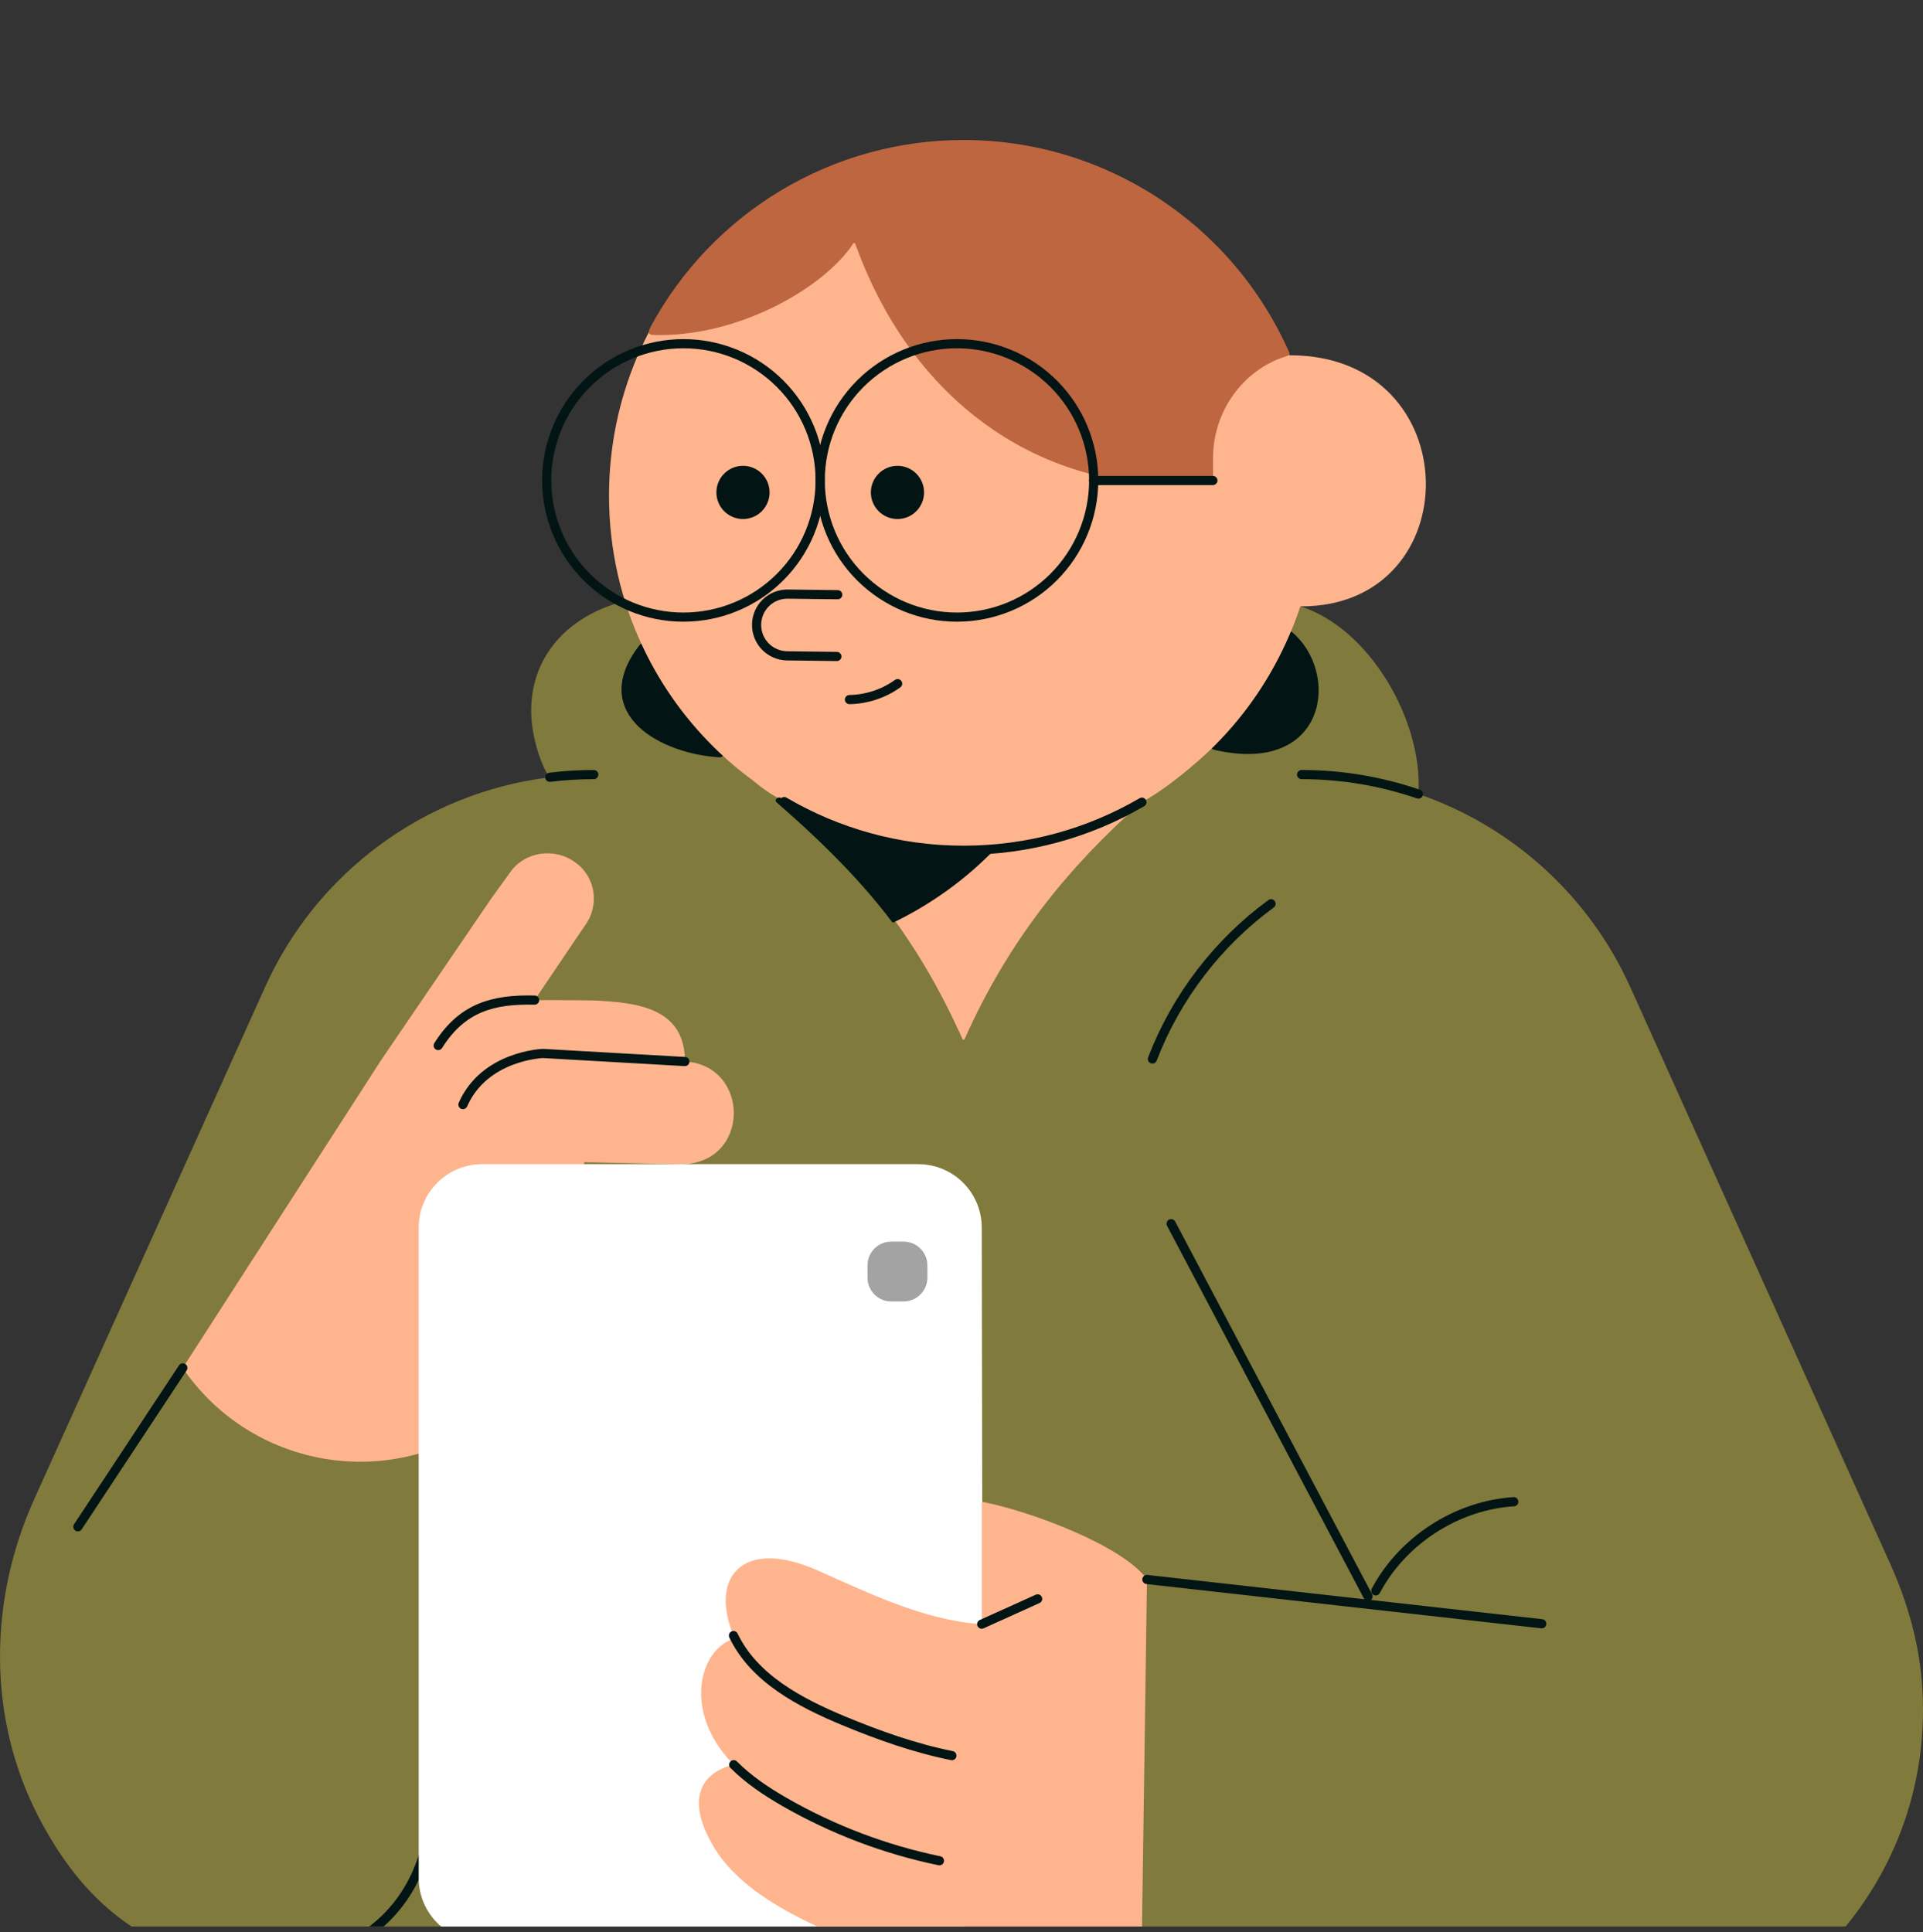
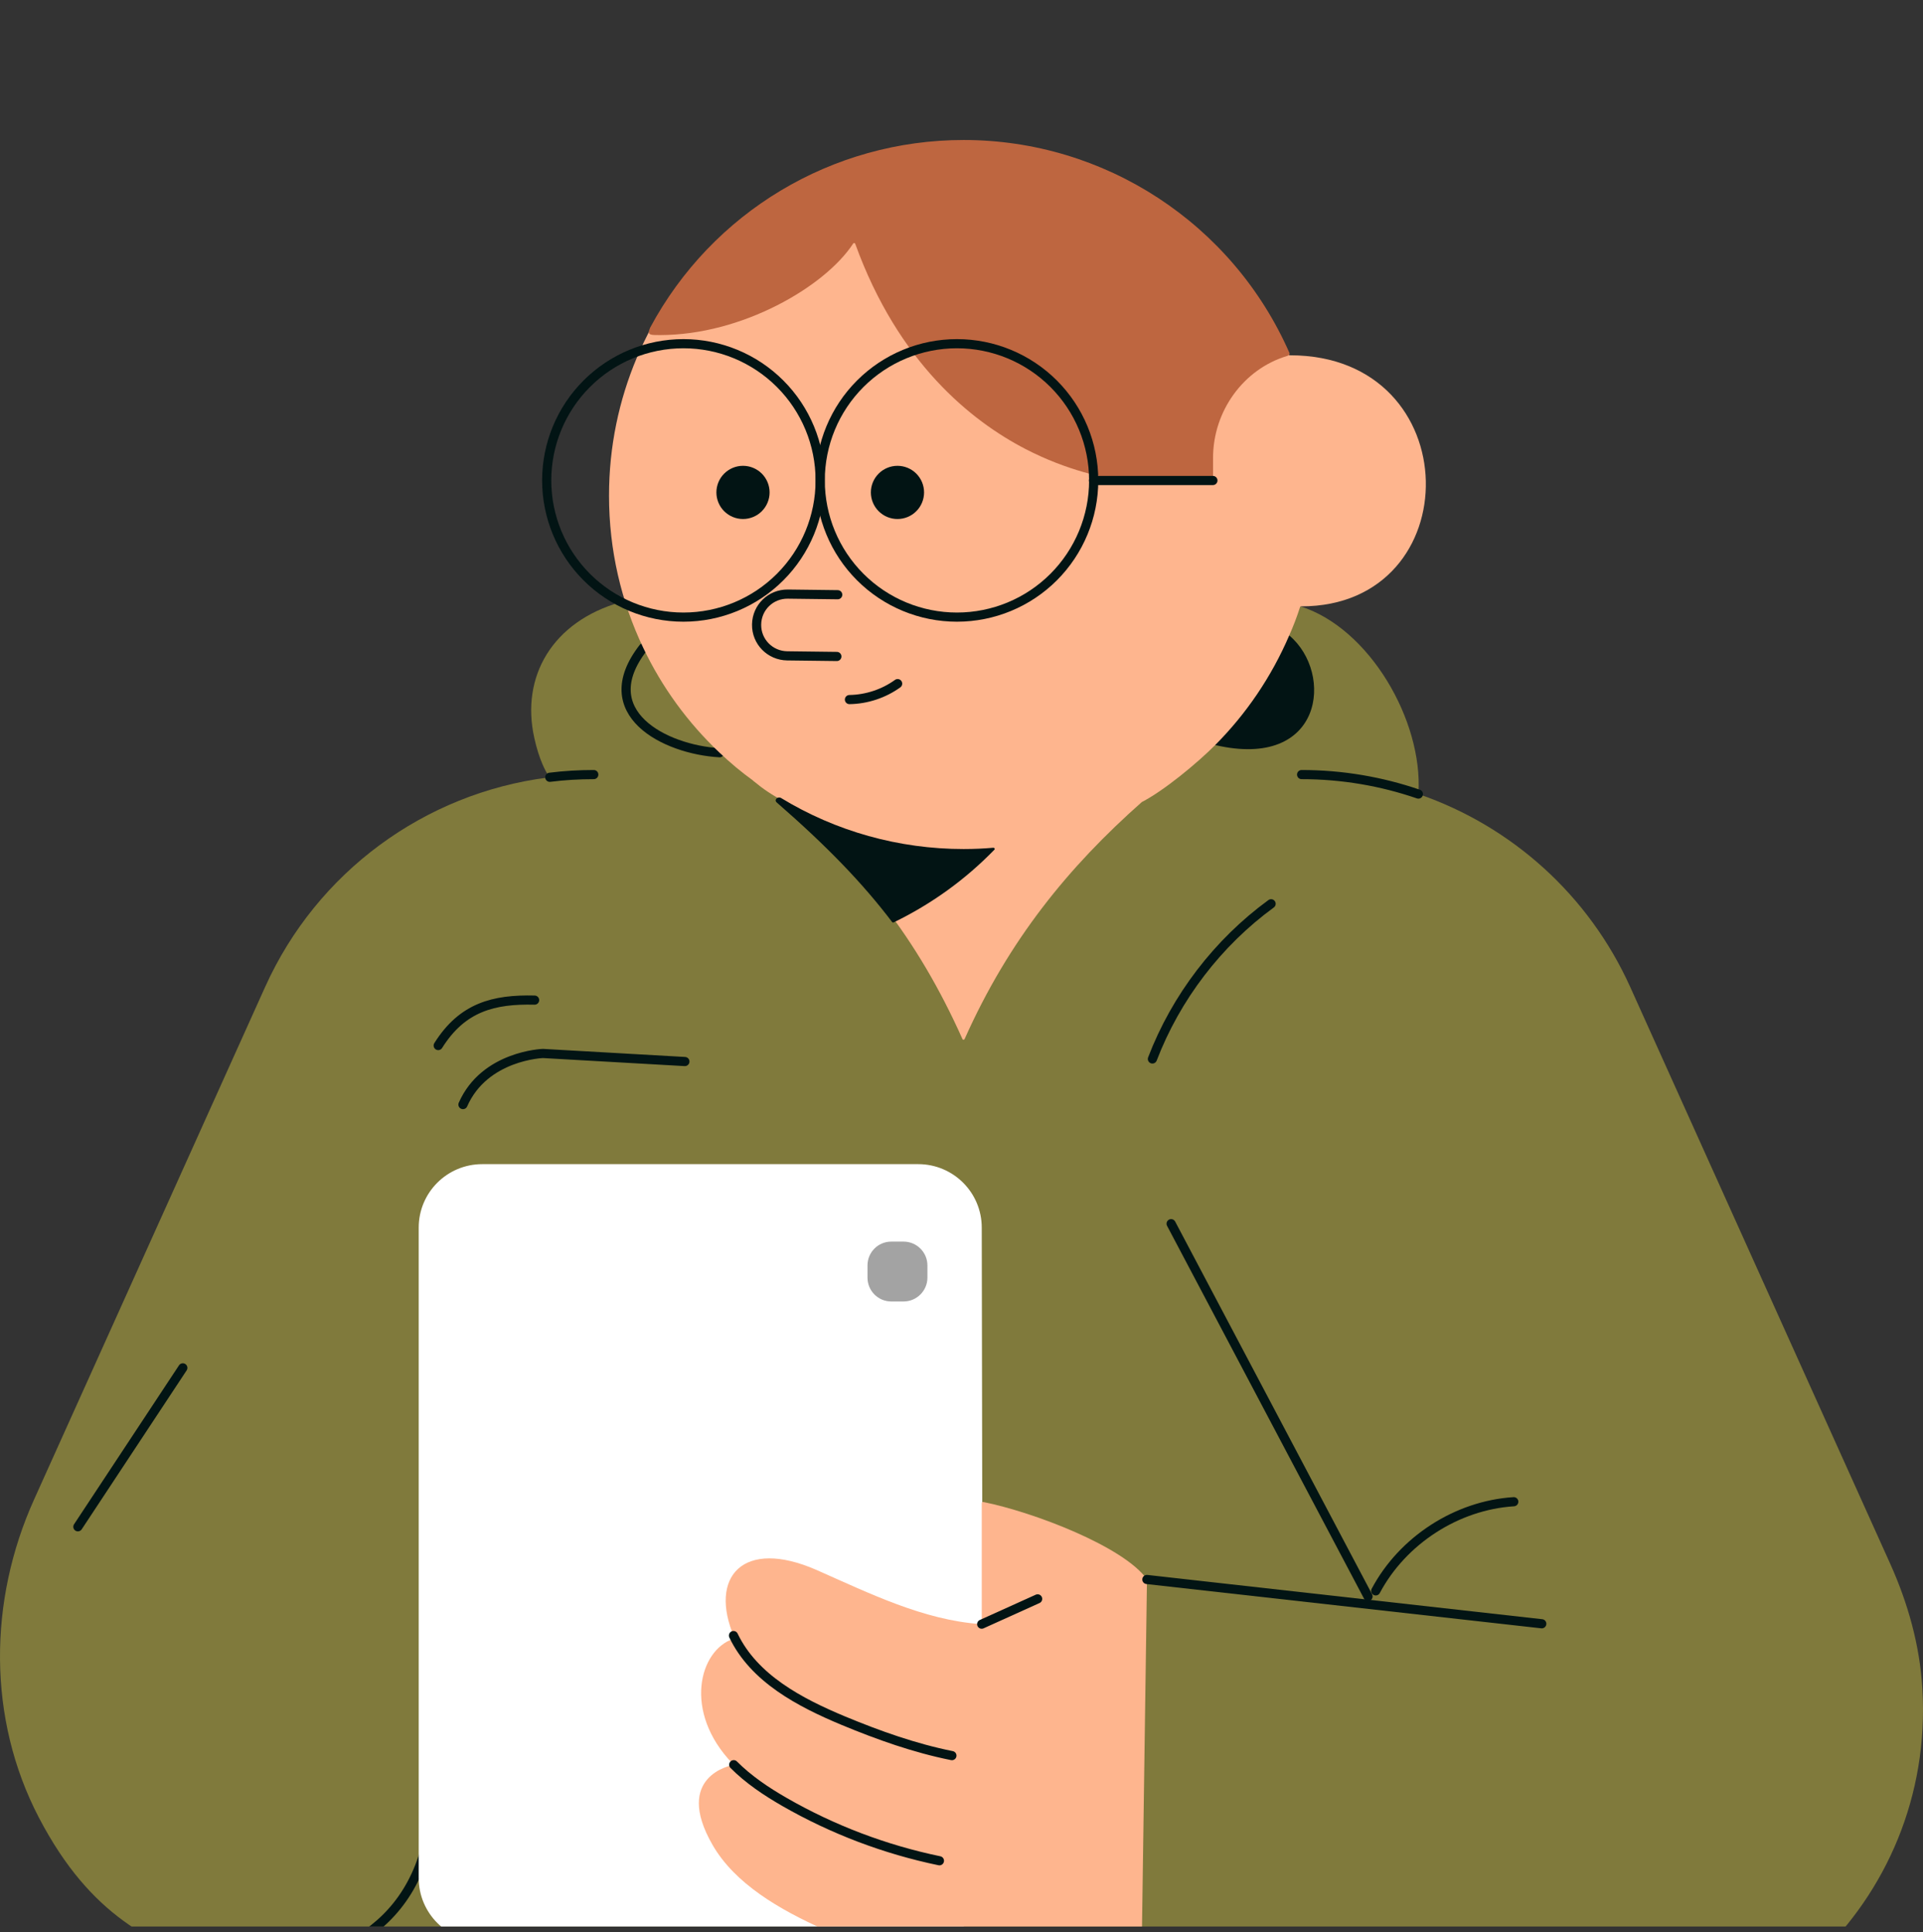
<svg xmlns="http://www.w3.org/2000/svg" fill="none" viewBox="0 0 200 201" height="201" width="200">
  <rect x="0" y="0" width="200" height="201" fill="#333333" stroke="none" />
  <g clip-path="url(#clip0_4238_135717)">
-     <path fill="#807A3C" d="M4.03 189.033C9.563 199.642 15.935 201.891 21.944 204.597C21.944 204.597 30.241 205.792 36.879 201.967L89.467 202.221L118.518 208.466L160.369 213.148C182.197 215.696 201.268 197.959 199.934 175.667C199.673 171.144 198.428 166.729 196.567 162.606L169.549 102.662C165.223 93.082 157.206 85.942 147.613 82.626C147.55 82.613 147.524 82.562 147.524 82.499C147.988 74.958 142.442 65.34 135.238 63.066L71.089 63.631L64.59 62.621C57.437 64.648 54.14 70.378 55.575 76.781C56.077 79.055 56.77 80.275 57.043 80.688C57.068 80.726 57.081 80.764 57.056 80.815C57.043 80.853 57.005 80.879 56.954 80.879C44.16 82.524 32.966 90.694 27.573 102.662L3.553 155.955C-1.211 166.507 -1.313 178.761 4.03 189.033Z" />
+     <path fill="#807A3C" d="M4.03 189.033C9.563 199.642 15.935 201.891 21.944 204.597C21.944 204.597 30.241 205.792 36.879 201.967L89.467 202.221L118.518 208.466L160.369 213.148C182.197 215.696 201.268 197.959 199.934 175.667C199.673 171.144 198.428 166.729 196.567 162.606L169.549 102.662C165.223 93.082 157.206 85.942 147.613 82.626C147.55 82.613 147.524 82.562 147.524 82.499C147.988 74.958 142.442 65.34 135.238 63.066L71.089 63.631L64.59 62.621C57.437 64.648 54.14 70.378 55.575 76.781C56.077 79.055 56.77 80.275 57.043 80.688C57.068 80.726 57.081 80.764 57.056 80.815C57.043 80.853 57.005 80.879 56.954 80.879C44.16 82.524 32.966 90.694 27.573 102.662L3.553 155.955C-1.211 166.507 -1.313 178.761 4.03 189.033" />
    <path fill="#021414" d="M126.392 77.5C137.63 80.117 138.754 70.035 134.097 66.103C125.362 60.188 117.657 71.592 126.392 77.5Z" />
-     <path stroke-linejoin="round" stroke-linecap="round" stroke-width="0.953" stroke="#021414" d="M126.381 77.526C137.619 80.143 138.743 70.061 134.087 66.129" />
-     <path fill="#021414" d="M74.841 78.297C81.333 76.843 70.279 61.666 66.9 67.383C61.64 74.149 69.148 77.973 74.841 78.297Z" />
    <path stroke-linejoin="round" stroke-linecap="round" stroke-width="0.953" stroke="#021414" d="M66.9 67.383C61.64 74.148 69.148 77.973 74.841 78.297" />
    <path fill="#FEB58E" d="M63.34 51.555C63.34 57.221 64.61 62.577 66.897 67.379C68.854 71.502 71.56 75.199 74.838 78.293C75.937 79.335 77.093 80.307 78.313 81.184C78.326 81.196 78.326 81.196 78.326 81.196C78.351 81.222 78.37 81.247 78.383 81.26C78.396 81.26 78.396 81.26 78.408 81.272C79.38 82.079 80.295 82.695 81.553 83.362C89.487 90.3 95.37 97.491 100.097 108.074C100.109 108.125 100.16 108.151 100.211 108.151C100.262 108.151 100.3 108.125 100.325 108.074C104.912 97.783 111.138 90.16 118.754 83.426C121.054 82.245 124.548 79.348 126.371 77.512C129.617 74.259 132.241 70.384 134.077 66.115C134.509 65.143 134.884 64.165 135.208 63.155C135.22 63.097 135.271 63.072 135.322 63.072C135.335 63.072 135.335 63.072 135.335 63.072C152.849 63.072 152.76 36.956 134.166 36.956C134.115 36.969 134.064 36.931 134.039 36.893C134.039 36.88 134.039 36.88 134.039 36.88C128.372 23.819 115.362 14.684 100.211 14.684C79.844 14.684 63.34 31.188 63.34 51.555Z" />
    <path stroke-linejoin="round" stroke-linecap="round" stroke-width="0.953" stroke="#021414" d="M121.801 127.285L142.282 166.056" />
    <path stroke-linejoin="round" stroke-linecap="round" stroke-width="0.953" stroke="#021414" d="M147.519 82.597C143.67 81.275 139.585 80.57 135.373 80.57" />
    <path stroke-linejoin="round" stroke-linecap="round" stroke-width="0.953" stroke="#021414" d="M157.439 156.203C151.506 156.578 145.877 160.224 143.082 165.478" />
    <path stroke-linejoin="round" stroke-linecap="round" stroke-width="0.953" stroke="#021414" d="M57.18 80.85C58.685 80.659 60.21 80.57 61.754 80.57" />
    <path stroke-linejoin="round" stroke-linecap="round" stroke-width="0.953" stroke="#021414" d="M21.953 204.594C21.953 204.594 30.25 205.788 36.888 201.964C40.586 199.855 43.775 196.195 44.759 189.932L46.894 149.941" />
-     <path fill="#FEB58E" d="M49.678 148.395C49.691 148.395 49.716 148.395 49.729 148.382C49.793 148.344 49.805 148.344 49.869 148.293C49.882 148.293 49.882 148.293 49.882 148.293C53.001 146.146 55.465 143.478 57.073 140.384C57.073 140.384 57.073 140.384 57.085 140.384C60.63 134.629 62.212 127.539 60.732 121.053C60.732 121.015 60.732 120.964 60.757 120.939C60.783 120.913 60.821 120.888 60.859 120.888L70.864 121.104H70.877C78.068 121.002 78.068 110.857 71.265 110.412C71.252 110.412 71.239 110.4 71.239 110.387C71.214 105.502 67.447 104.384 62.72 104.117C61.748 104.028 58.483 104.028 55.828 104.028C55.789 104.028 55.739 104.002 55.713 103.964C55.701 103.926 55.701 103.875 55.726 103.837L60.834 96.271C60.846 96.271 60.846 96.271 60.846 96.271C62.364 94.175 61.977 91.252 59.874 89.734C57.727 88.127 54.583 88.527 53.039 90.763L51.076 93.482L39.622 110.292L19.046 142.22C19.007 142.258 19.02 142.309 19.046 142.36C25.754 152.105 38.929 154.983 49.113 148.757C49.354 148.611 49.481 148.433 49.678 148.395Z" />
    <path stroke-linejoin="round" stroke-linecap="round" stroke-width="0.953" stroke="#021414" d="M55.601 104.028C51.364 103.926 48.092 104.745 45.576 108.754" />
    <path stroke-linejoin="round" stroke-linecap="round" stroke-width="0.953" stroke="#021414" d="M48.15 114.895C50.399 109.775 56.472 109.578 56.472 109.578L71.23 110.417" />
    <path fill="white" d="M43.547 195.346C43.547 198.993 46.501 201.96 50.16 201.96H95.493C99.152 201.96 103.11 198.993 103.11 195.346L102.157 156.252L102.106 127.697C102.106 124.044 99.152 121.09 95.493 121.09H50.16C46.501 121.09 43.547 124.044 43.547 127.697V195.346Z" />
    <path fill="#FEB58E" d="M118.661 208.342C118.661 208.38 118.648 208.399 118.61 208.424C118.572 208.45 118.559 208.462 118.521 208.462C108.63 207.611 94.546 204.644 85.76 200.731C81.072 198.635 76.422 195.941 74.097 191.882C69.999 184.741 76.117 183.623 76.117 183.623C76.206 183.598 76.231 183.484 76.168 183.42C71.016 178.052 72.712 171.642 76.282 170.46C76.358 170.435 76.371 170.372 76.358 170.295C73.677 164.025 77.26 159.94 84.934 163.307C90.423 165.734 96.045 168.51 101.966 168.93C102.004 168.93 102.042 168.917 102.067 168.891C102.093 168.866 102.106 168.841 102.106 168.802V156.358C102.106 156.319 102.118 156.281 102.156 156.256C102.195 156.23 102.22 156.23 102.258 156.23C107.512 157.285 116.876 160.881 119.264 164.248C119.277 164.273 119.29 164.298 119.29 164.324L118.661 208.342Z" />
    <path stroke-linejoin="round" stroke-linecap="round" stroke-width="0.953" stroke="#021414" d="M76.285 170.125C78.42 174.578 83.159 177.081 87.714 178.981C91.373 180.499 95.115 181.833 99.002 182.614" />
    <path stroke-linejoin="round" stroke-linecap="round" stroke-width="0.953" stroke="#021414" d="M97.704 193.551C92.063 192.382 86.606 190.312 81.613 187.446C79.701 186.347 77.84 185.102 76.309 183.559" />
    <path fill="#BE6640" d="M68.619 34.853C72.895 34.853 77.176 33.608 80.772 31.785C84.355 29.974 87.252 27.598 88.732 25.337C88.757 25.299 88.795 25.273 88.846 25.286C88.897 25.286 88.935 25.324 88.948 25.362C93.42 37.718 101.018 43.779 106.634 46.694C111.023 48.969 114.905 49.725 116.817 49.979H126.035C126.098 49.979 126.162 49.915 126.162 49.852V47.635C126.162 42.762 129.326 38.385 133.868 37.026C134.077 36.962 134.154 36.829 134.115 36.727C128.207 23.259 114.905 14.562 100.224 14.562C86.559 14.562 74.064 22.052 67.603 34.11C67.603 34.122 67.603 34.122 67.603 34.122C67.247 34.916 67.724 34.84 68.619 34.853Z" />
    <path stroke-linejoin="round" stroke-linecap="round" stroke-width="0.953" stroke="#021414" d="M99.527 35.75C103.299 35.75 106.916 37.248 109.583 39.915C112.249 42.582 113.748 46.199 113.748 49.971C113.748 53.742 112.249 57.359 109.583 60.026C106.916 62.693 103.299 64.191 99.527 64.191C95.756 64.191 92.139 62.693 89.472 60.026C86.805 57.359 85.307 53.742 85.307 49.971C85.307 46.199 86.805 42.582 89.472 39.915C92.139 37.248 95.756 35.75 99.527 35.75Z" />
    <path stroke-linejoin="round" stroke-linecap="round" stroke-width="0.953" stroke="#021414" d="M71.08 35.75C74.851 35.75 78.468 37.248 81.135 39.915C83.802 42.582 85.3 46.199 85.3 49.971C85.3 53.742 83.802 57.359 81.135 60.026C78.468 62.693 74.851 64.191 71.08 64.191C67.308 64.191 63.691 62.693 61.025 60.026C58.358 57.359 56.859 53.742 56.859 49.971C56.859 46.199 58.358 42.582 61.025 39.915C63.691 37.248 67.308 35.75 71.08 35.75Z" />
    <path fill="#021414" d="M93.341 48.453C94.075 48.453 94.778 48.745 95.297 49.263C95.816 49.782 96.107 50.486 96.107 51.22C96.107 51.953 95.816 52.657 95.297 53.176C94.778 53.695 94.075 53.986 93.341 53.986C92.607 53.986 91.903 53.695 91.385 53.176C90.866 52.657 90.574 51.953 90.574 51.22C90.574 50.486 90.866 49.782 91.385 49.263C91.903 48.745 92.607 48.453 93.341 48.453Z" />
    <path fill="#021414" d="M77.274 48.453C78.008 48.453 78.712 48.745 79.231 49.263C79.749 49.782 80.041 50.486 80.041 51.22C80.041 51.953 79.749 52.657 79.231 53.176C78.712 53.695 78.008 53.986 77.274 53.986C76.541 53.986 75.837 53.695 75.318 53.176C74.799 52.657 74.508 51.953 74.508 51.22C74.508 50.486 74.799 49.782 75.318 49.263C75.837 48.745 76.541 48.453 77.274 48.453Z" />
    <path stroke-linejoin="round" stroke-linecap="round" stroke-width="0.953" stroke="#021414" d="M87.037 68.283L81.873 68.22C80.087 68.194 78.664 66.746 78.69 64.961C78.715 63.176 80.164 61.772 81.949 61.797L87.126 61.861" />
    <path stroke-linejoin="round" stroke-linecap="round" stroke-width="0.953" stroke="#021414" d="M132.199 94.008C126.659 98.055 122.308 103.74 119.855 110.15" />
    <path stroke-linejoin="round" stroke-linecap="round" stroke-width="0.953" stroke="#021414" d="M102.1 168.939L107.919 166.309" />
    <path fill="#A3A3A3" d="M92.694 135.374H93.977C95.337 135.374 96.455 134.262 96.455 132.897V131.626C96.455 130.254 95.337 129.148 93.977 129.148H92.694C91.328 129.148 90.223 130.254 90.223 131.626V132.897C90.223 134.262 91.328 135.374 92.694 135.374Z" />
    <path stroke-linejoin="round" stroke-linecap="round" stroke-width="0.953" stroke="#021414" d="M126.146 49.98H116.801H113.732" />
    <path fill="#021414" d="M92.888 95.961C92.901 95.961 92.927 95.961 92.939 95.948C96.878 94.036 100.397 91.495 103.415 88.389C103.453 88.351 103.466 88.287 103.44 88.249C103.415 88.205 103.377 88.179 103.326 88.179H103.313C102.367 88.262 101.35 88.313 100.219 88.313C93.492 88.313 86.93 86.477 81.238 83.008C80.907 82.811 80.469 83.186 80.78 83.466C86.002 88.014 89.712 91.857 92.787 95.91C92.812 95.936 92.85 95.961 92.888 95.961Z" />
    <path stroke-linejoin="round" stroke-linecap="round" stroke-width="0.953" stroke="#021414" d="M93.358 71.109C91.916 72.151 90.131 72.742 88.346 72.767" />
-     <path stroke-linejoin="round" stroke-linecap="round" stroke-width="0.953" stroke="#021414" d="M118.762 83.442C113.318 86.619 106.984 88.442 100.218 88.442C93.415 88.442 87.03 86.593 81.561 83.379" />
    <path stroke-linejoin="round" stroke-linecap="round" stroke-width="0.953" stroke="#021414" d="M19.014 142.281L8.1 158.811" />
    <path stroke-linejoin="round" stroke-linecap="round" stroke-width="0.953" stroke="#021414" d="M160.351 168.899L119.281 164.293" />
  </g>
  <defs>
    <clipPath id="clip0_4238_135717">
      <rect transform="translate(0 0.391)" fill="white" height="200" width="200" />
    </clipPath>
  </defs>
</svg>